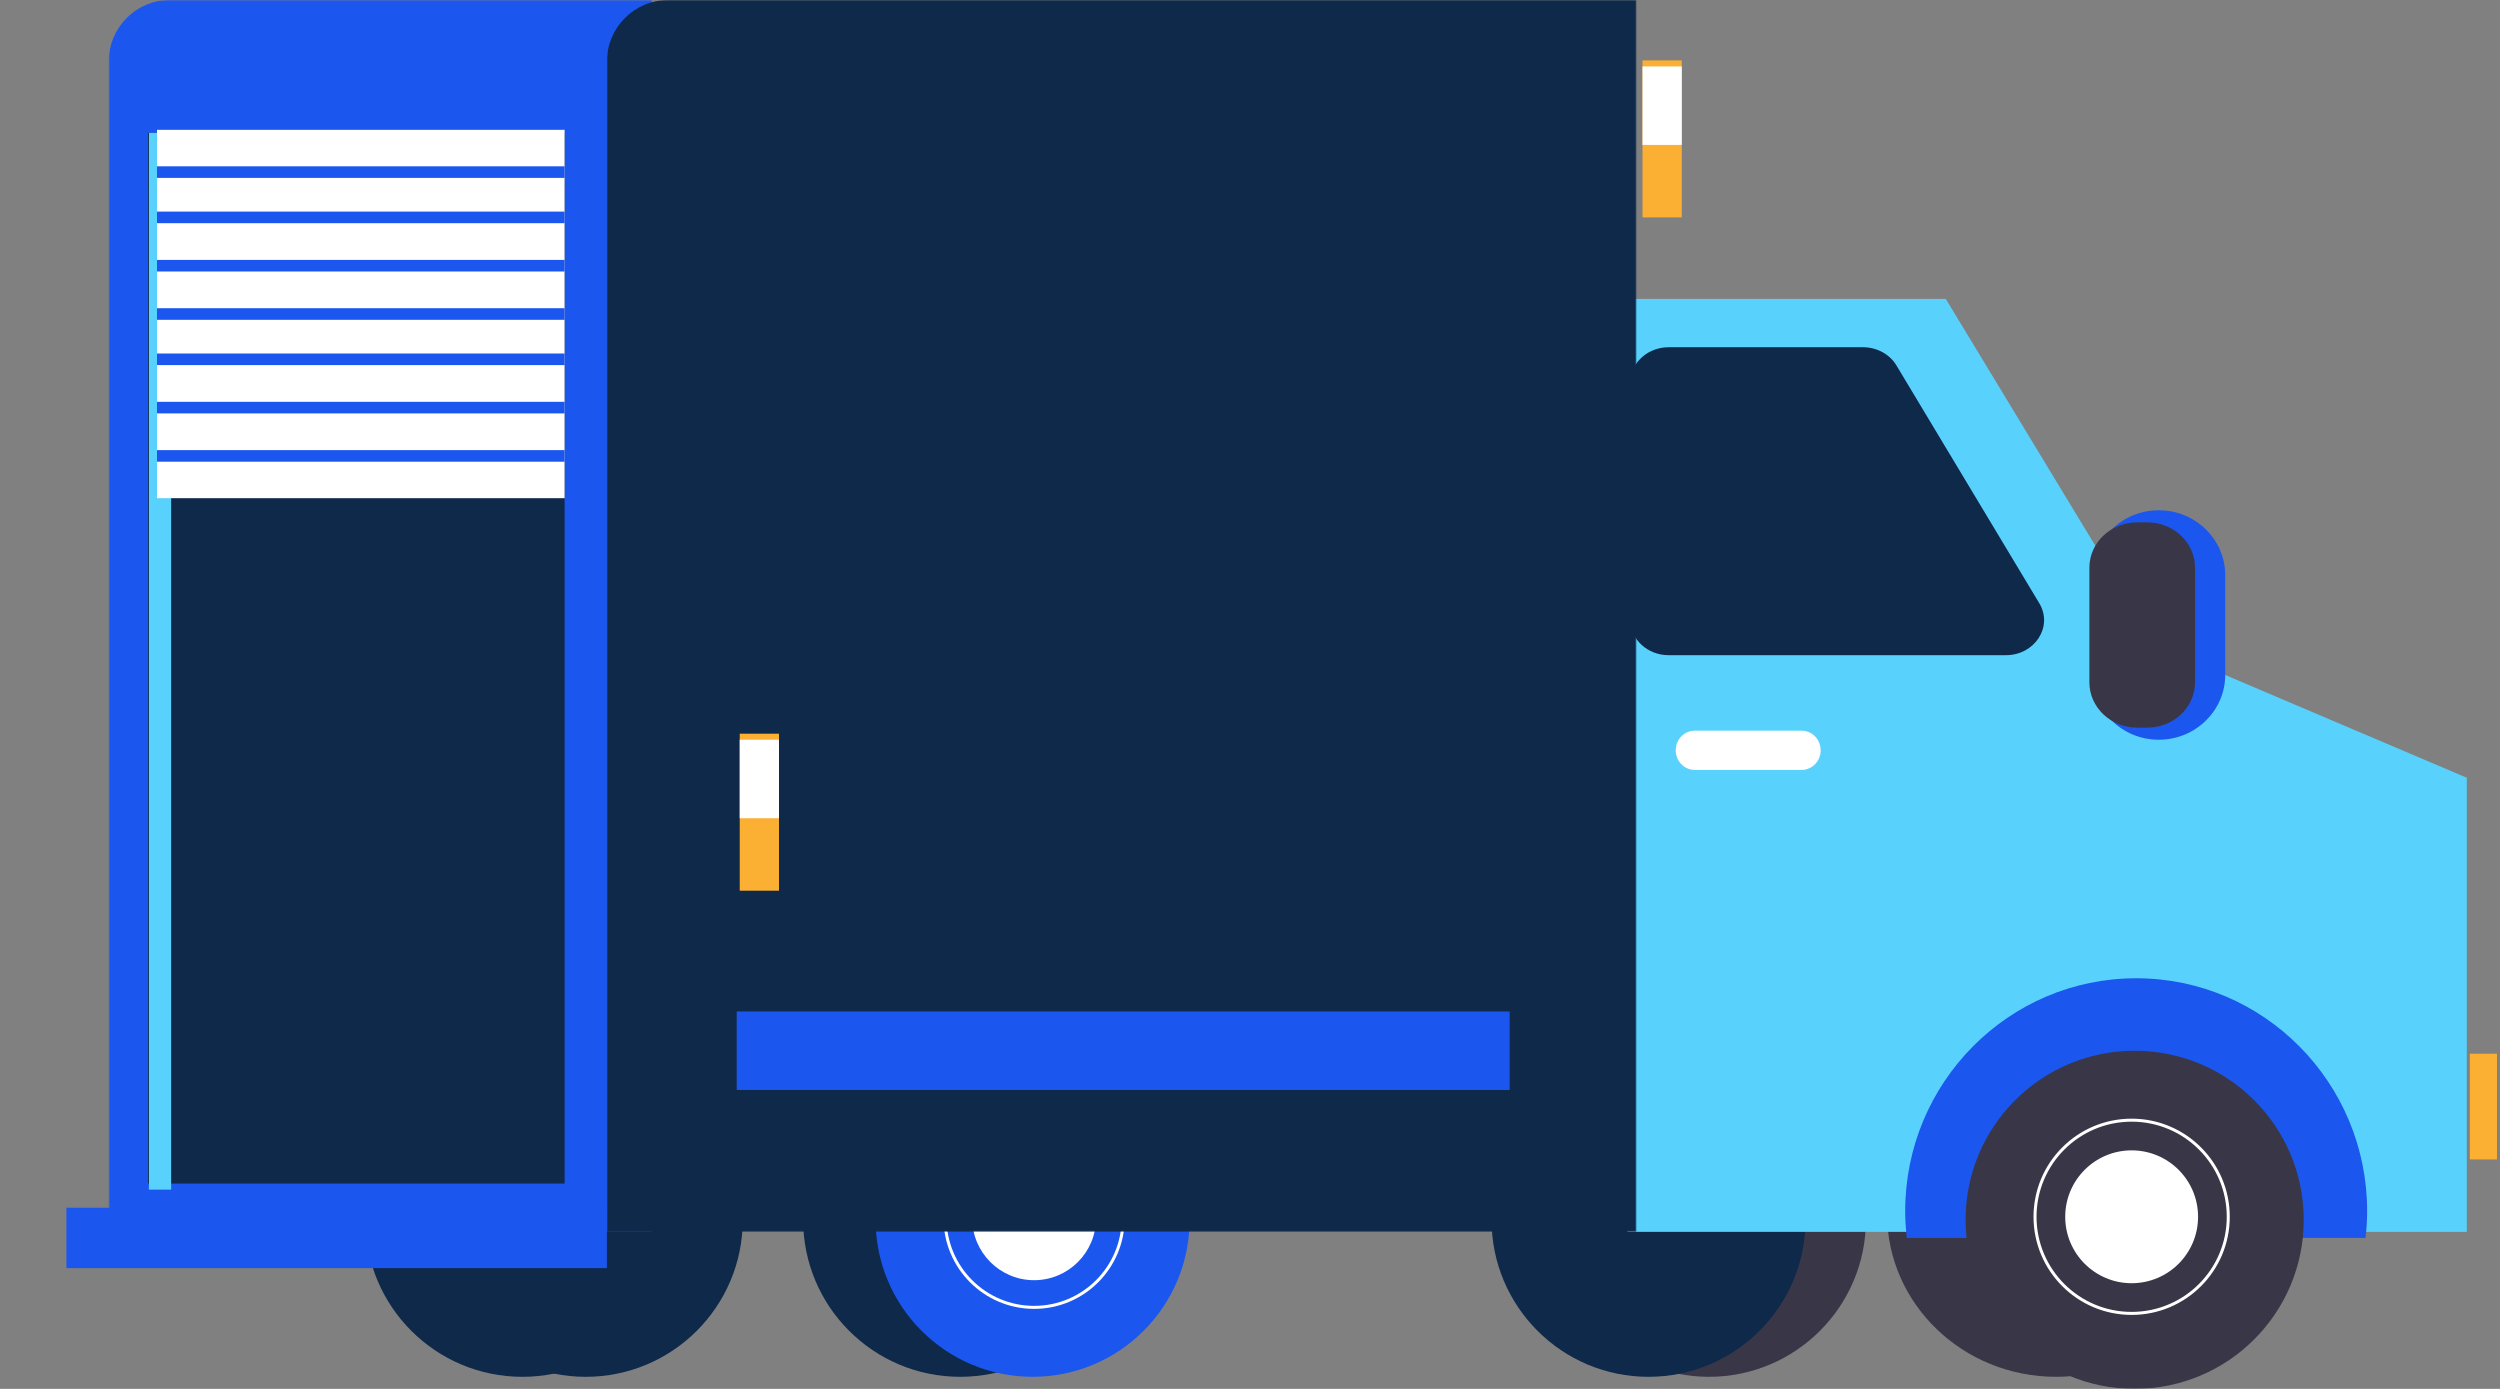
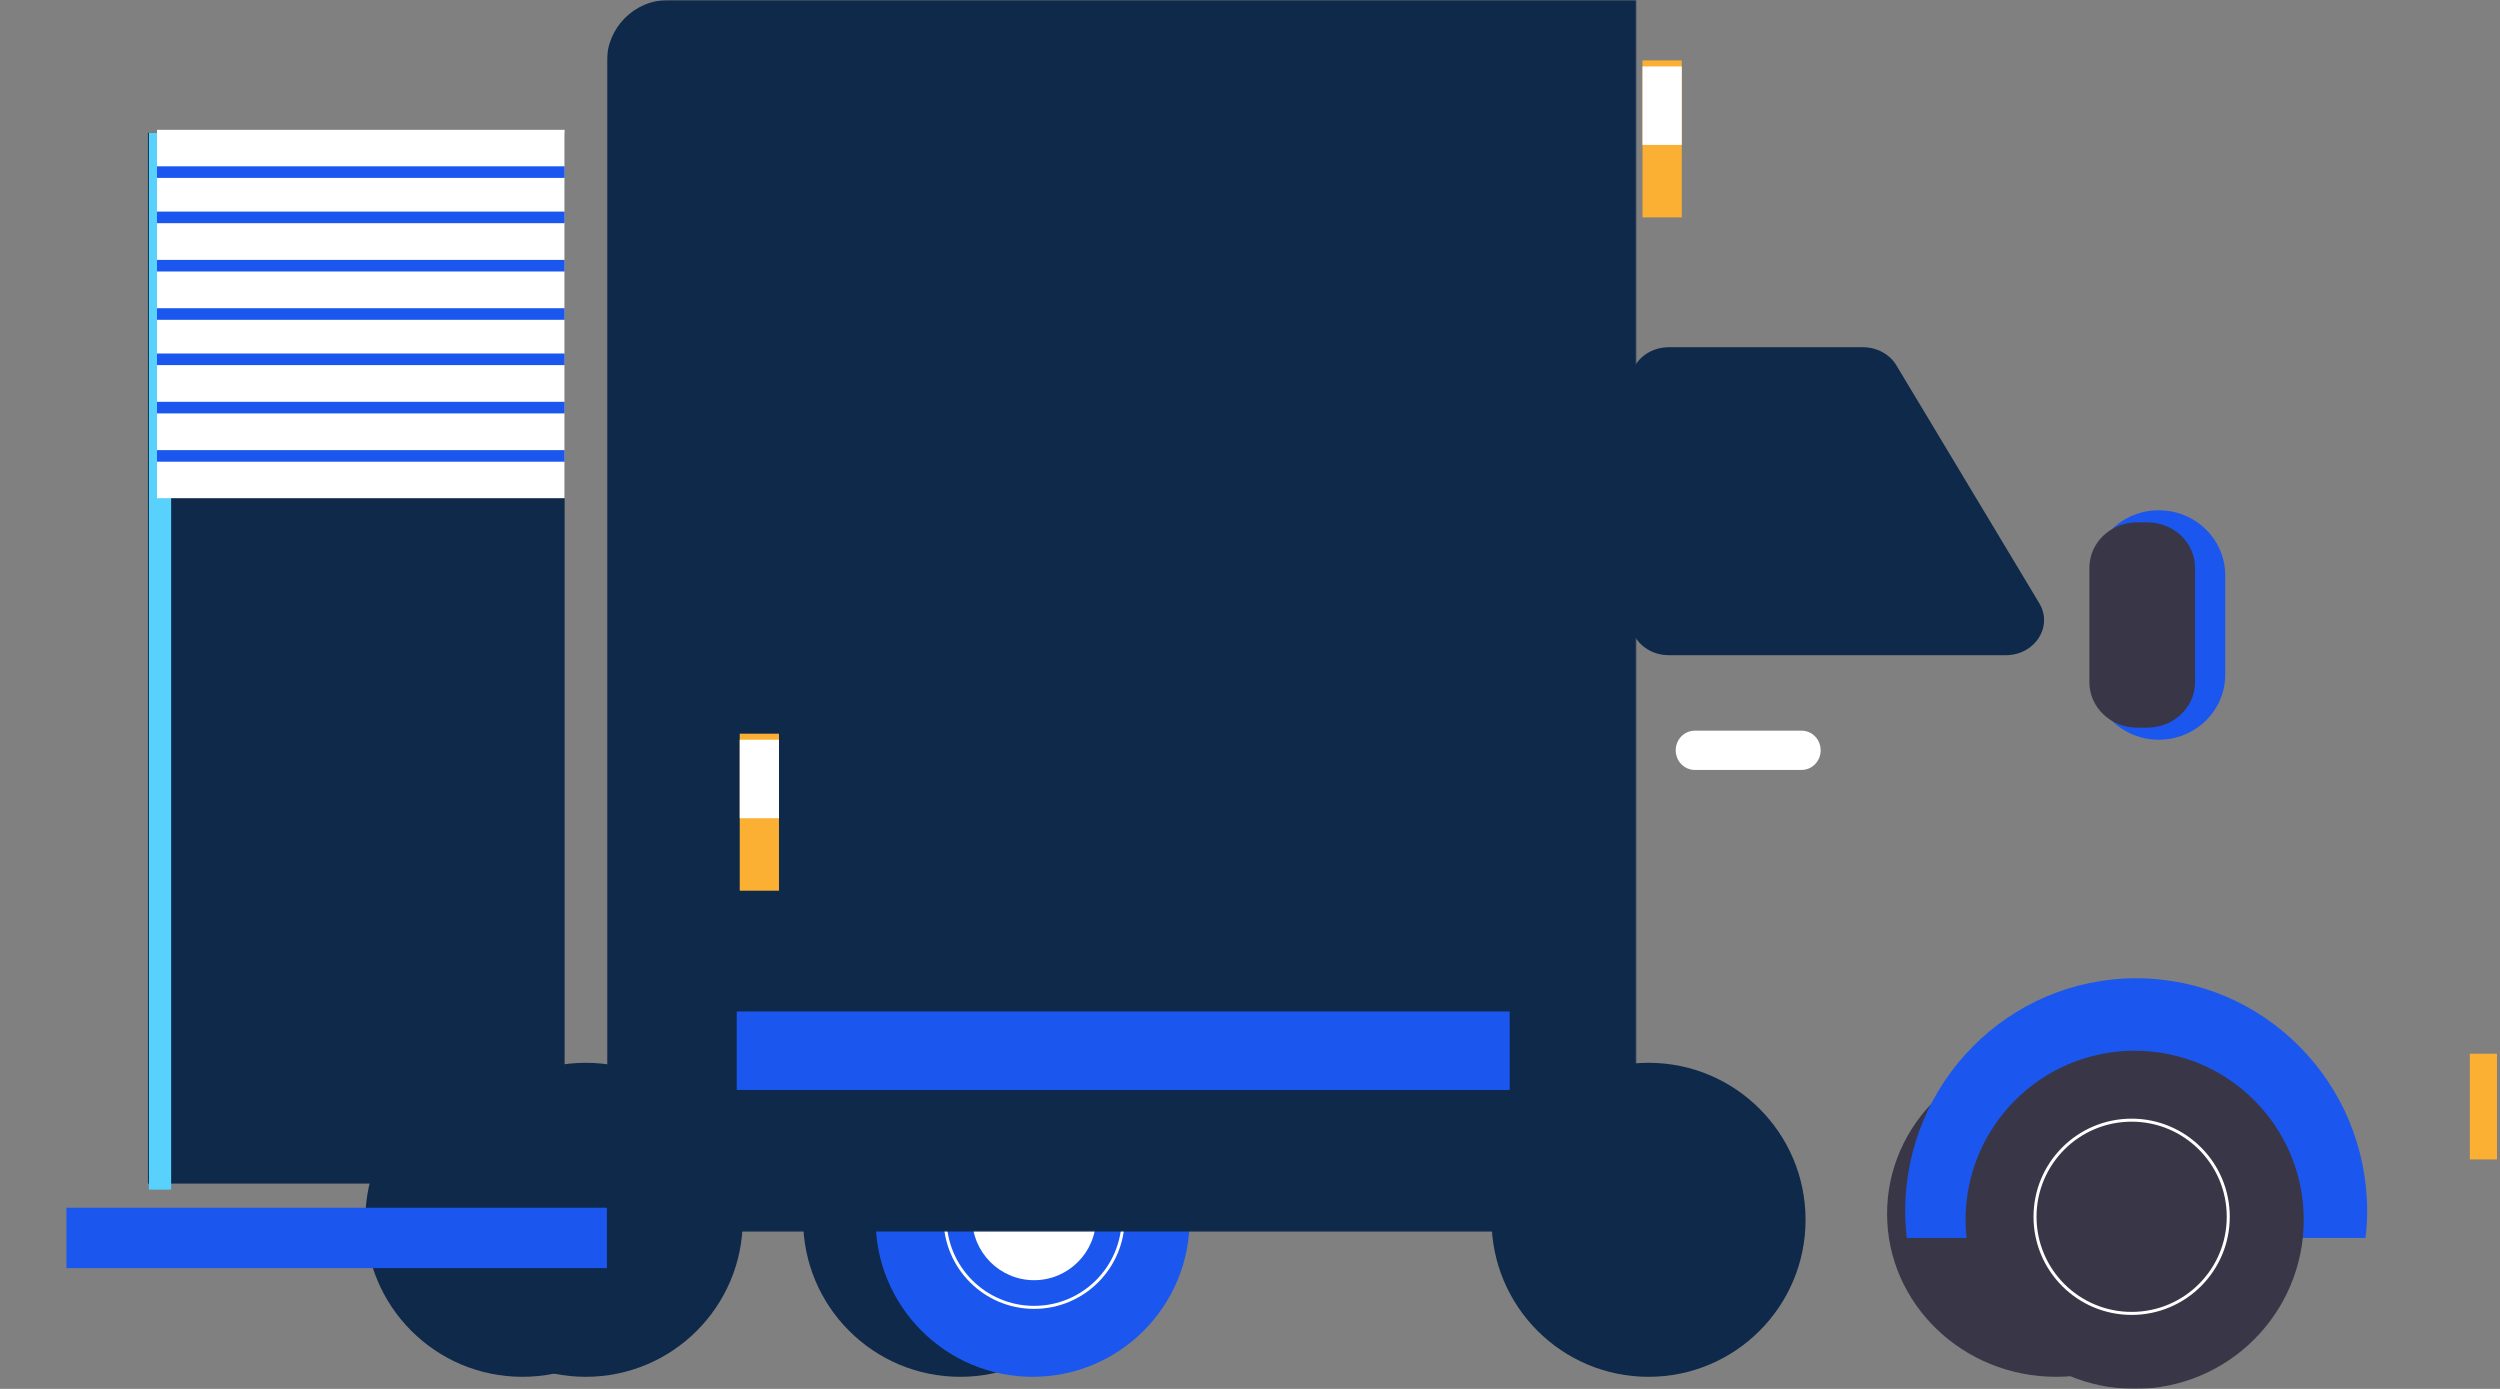
<svg xmlns="http://www.w3.org/2000/svg" xmlns:xlink="http://www.w3.org/1999/xlink" width="828px" height="460px" viewBox="0 0 828 460" version="1.1">
  <rect x="0" y="0" width="828" height="460" fill="#808080" stroke="none" />
  <title>Group 55 Copy 2</title>
  <defs>
-     <polygon id="path-1" points="0 0 180 0 180 408 0 408" />
    <polygon id="path-3" points="0 0 341 0 341 408 0 408" />
    <polygon id="path-5" points="0 460 828 460 828 0 0 0" />
  </defs>
  <g id="Desktop" stroke="none" stroke-width="1" fill="none" fill-rule="evenodd">
    <g id="Group-55-Copy-2">
      <path d="M318,456 C346.72,456 370,432.72 370,404 C370,375.28 346.72,352 318,352 C289.28,352 266,375.28 266,404 C266,432.72 289.28,456 318,456 Z" id="Fill-1" fill="#0E2949" />
      <path d="M194,456 C222.72,456 246,432.72 246,404 C246,375.28 222.72,352 194,352 C165.28,352 142,375.28 142,404 C142,432.72 165.28,456 194,456 Z" id="Fill-3" fill="#0E2949" />
      <path d="M173,456 C201.72,456 225,432.72 225,404 C225,375.28 201.72,352 173,352 C144.28,352 121,375.28 121,404 C121,432.72 144.28,456 173,456 Z" id="Fill-5" fill="#0E2949" />
-       <path d="M514,404 C514,432.72 537.28,456 566,456 C594.72,456 618,432.72 618,404 C618,375.28 594.72,352 566,352 C537.28,352 514,375.28 514,404" id="Fill-7" fill="#393747" />
      <path d="M546,456 C574.72,456 598,432.72 598,404 C598,375.28 574.72,352 546,352 C517.28,352 494,375.28 494,404 C494,432.72 517.28,456 546,456 Z" id="Fill-9" fill="#0E2949" />
      <path d="M290,404 C290,432.72 313.28,456 342,456 C370.72,456 394,432.72 394,404 C394,375.28 370.72,352 342,352 C313.28,352 290,375.28 290,404" id="Fill-11" fill="#1B57EF" />
      <path d="M322,403.5 C322,414.819 331.181,424 342.5,424 C353.819,424 363,414.819 363,403.5 C363,392.181 353.819,383 342.5,383 C331.181,383 322,392.181 322,403.5" id="Fill-13" fill="#FFFFFF" />
      <path d="M313,403.5 C313,419.793 326.209,433 342.504,433 C358.791,433 372,419.793 372,403.5 C372,387.207 358.791,374 342.504,374 C326.209,374 313,387.207 313,403.5 Z" id="Stroke-15" stroke="#FFFFFF" />
      <g id="Group-19" transform="translate(36, 0)">
        <mask id="mask-2" fill="white">
          <use xlink:href="#path-1" />
        </mask>
        <g id="Clip-18" />
        <path d="M180,408 L0,408 L0,20.399 C0,9.135 9.069,-0.002 20.25,-0.002 L180,-0.002 L180,408 Z" id="Fill-17" fill="#1B57EF" mask="url(#mask-2)" />
      </g>
      <path d="M681,456 C711.928,456 737,431.824 737,402 C737,372.176 711.928,348 681,348 C650.072,348 625,372.176 625,402 C625,431.824 650.072,456 681,456 Z" id="Fill-20" fill="#393747" />
-       <polygon id="Fill-22" fill="#58D2FD" points="816.69 257.462 713.973 213.774 644.441 99 539 99 539 408 644.441 408 817 408 817 257.462" />
      <path d="M783.463,410 C783.795,407.099 784,404.159 784,401.163 C784,358.545 749.752,324 707.5,324 C665.248,324 631,358.545 631,401.163 C631,404.159 631.213,407.099 631.537,410 L657.451,410 L783.463,410 Z" id="Fill-24" fill="#1B57EF" />
      <g id="Group-28" transform="translate(201, 0)">
        <mask id="mask-4" fill="white">
          <use xlink:href="#path-3" />
        </mask>
        <g id="Clip-27" />
        <path d="M0,408 L341,408 L341,-0.002 L20.359,-0.002 C9.118,-0.002 0,9.135 0,20.399 L0,408 Z" id="Fill-26" fill="#0E2949" mask="url(#mask-4)" />
      </g>
      <mask id="mask-6" fill="white">
        <use xlink:href="#path-5" />
      </mask>
      <g id="Clip-30" />
      <polygon id="Fill-29" fill="#0E2949" mask="url(#mask-6)" points="49 392 187 392 187 44 49 44" />
      <polygon id="Fill-31" fill="#58D2FD" mask="url(#mask-6)" points="49.316 394 56.684 394 56.684 44 49.316 44" />
      <polygon id="Fill-32" fill="#FFFFFF" mask="url(#mask-6)" points="52 165 187 165 187 43 52 43" />
      <polygon id="Fill-33" fill="#1B57EF" mask="url(#mask-6)" points="52 152.92 187 152.92 187 149.08 52 149.08" />
      <polygon id="Fill-34" fill="#1B57EF" mask="url(#mask-6)" points="52 136.92 187 136.92 187 133.08 52 133.08" />
      <polygon id="Fill-35" fill="#1B57EF" mask="url(#mask-6)" points="52 120.92 187 120.92 187 117.08 52 117.08" />
      <polygon id="Fill-36" fill="#1B57EF" mask="url(#mask-6)" points="52 105.92 187 105.92 187 102.08 52 102.08" />
      <polygon id="Fill-37" fill="#1B57EF" mask="url(#mask-6)" points="52 89.92 187 89.92 187 86.08 52 86.08" />
      <polygon id="Fill-38" fill="#1B57EF" mask="url(#mask-6)" points="52 73.92 187 73.92 187 70.08 52 70.08" />
      <polygon id="Fill-39" fill="#1B57EF" mask="url(#mask-6)" points="52 58.92 187 58.92 187 55.08 52 55.08" />
      <line x1="22" y1="410" x2="201" y2="410" id="Stroke-40" stroke="#1B57EF" stroke-width="20" mask="url(#mask-6)" />
      <path d="M596.684,255 L561.316,255 C557.824,255 555,252.086 555,248.5 L555,248.5 C555,244.906 557.824,242 561.316,242 L596.684,242 C600.176,242 603,244.906 603,248.5 L603,248.5 C603,252.086 600.176,255 596.684,255" id="Fill-41" fill="#FFFFFF" mask="url(#mask-6)" />
      <path d="M540,126.612 L540,205.388 C540,211.802 545.675,217 552.669,217 L664.315,217 C673.956,217 680.06,207.526 675.41,199.792 L628.088,121.009 C625.862,117.305 621.61,115 616.992,115 L552.669,115 C545.675,115 540,120.198 540,126.612" id="Fill-42" fill="#0E2949" mask="url(#mask-6)" />
      <path d="M715,245 L715,245 C727.152,245 737,235.363 737,223.47 L737,190.537 C737,178.645 727.152,169 715,169 L715,169 C702.848,169 693,178.645 693,190.537 L693,223.47 C693,235.363 702.848,245 715,245" id="Fill-43" fill="#1B57EF" mask="url(#mask-6)" />
      <path d="M707.813,241 L711.187,241 C719.923,241 727,234.268 727,225.958 L727,188.042 C727,179.732 719.923,173 711.187,173 L707.813,173 C699.077,173 692,179.732 692,188.042 L692,225.958 C692,234.268 699.077,241 707.813,241" id="Fill-44" fill="#393747" mask="url(#mask-6)" />
      <path d="M651,404 C651,434.928 676.072,460 707,460 C737.928,460 763,434.928 763,404 C763,373.072 737.928,348 707,348 C676.072,348 651,373.072 651,404" id="Fill-45" fill="#393747" mask="url(#mask-6)" />
-       <path d="M684,403 C684,415.15 693.85,425 706,425 C718.15,425 728,415.15 728,403 C728,390.85 718.15,381 706,381 C693.85,381 684,390.85 684,403" id="Fill-46" fill="#FFFFFF" mask="url(#mask-6)" />
      <path d="M674,403 C674,420.675 688.325,435 706,435 C723.675,435 738,420.675 738,403 C738,385.325 723.675,371 706,371 C688.325,371 674,385.325 674,403 Z" id="Stroke-47" stroke="#FFFFFF" mask="url(#mask-6)" />
      <polygon id="Fill-49" fill="#FBB033" mask="url(#mask-6)" points="544 72 557 72 557 20 544 20" />
      <polygon id="Fill-50" fill="#FBB033" mask="url(#mask-6)" points="818 384 827 384 827 349 818 349" />
      <polygon id="Fill-51" fill="#FFFFFF" mask="url(#mask-6)" points="544 48 557 48 557 22 544 22" />
      <polygon id="Fill-52" fill="#FBB033" mask="url(#mask-6)" points="245 295 258 295 258 243 245 243" />
      <polygon id="Fill-53" fill="#FFFFFF" mask="url(#mask-6)" points="245 271 258 271 258 245 245 245" />
      <polygon id="Fill-54" fill="#1B57EF" mask="url(#mask-6)" points="244 361 500 361 500 335 244 335" />
    </g>
  </g>
</svg>